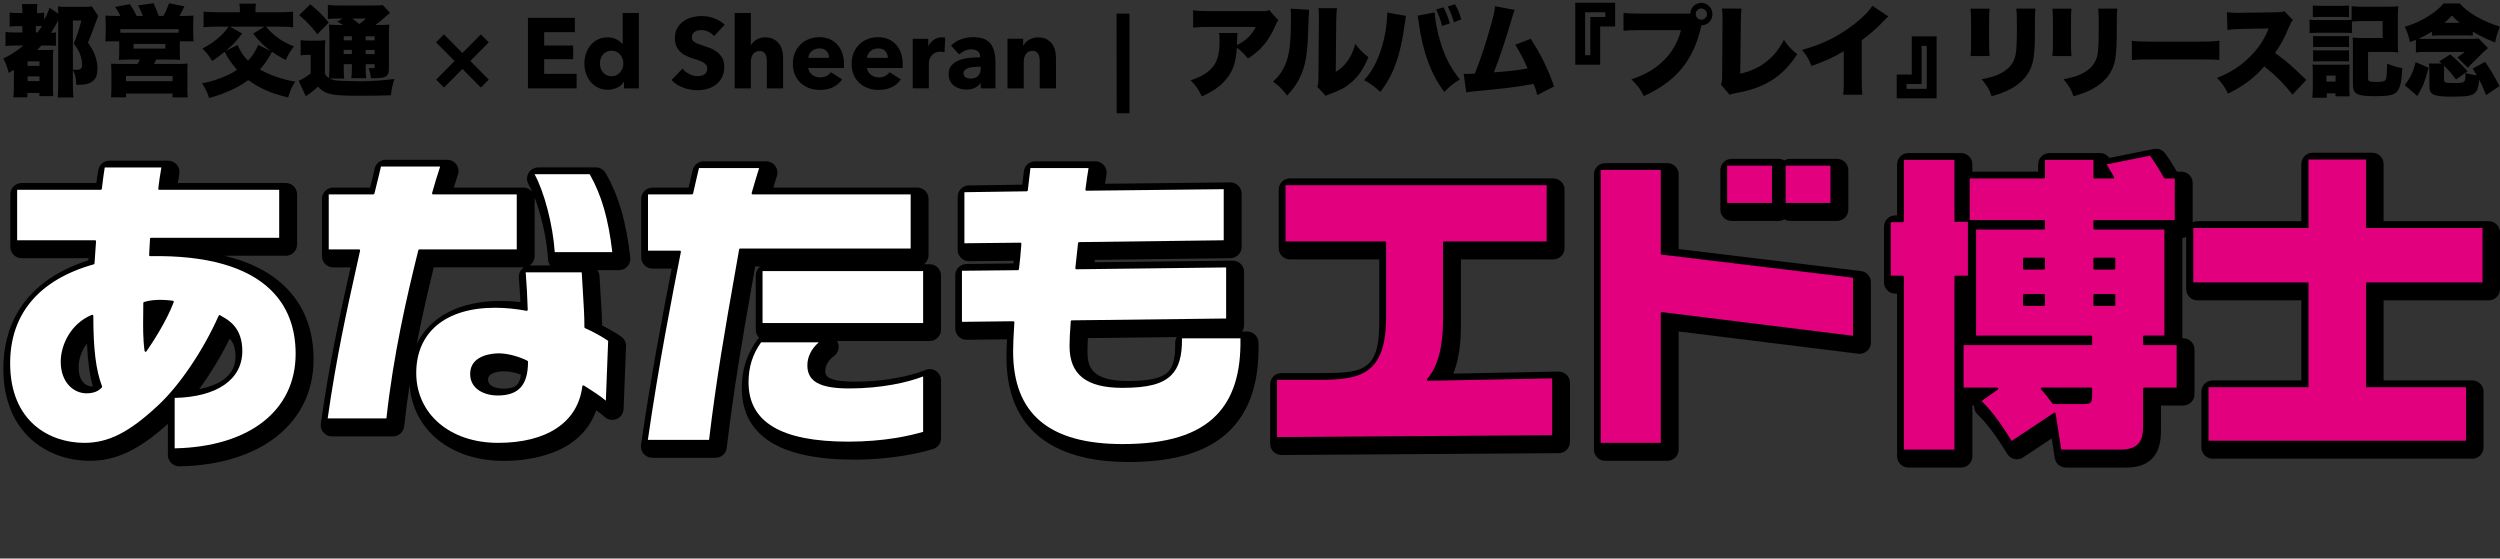
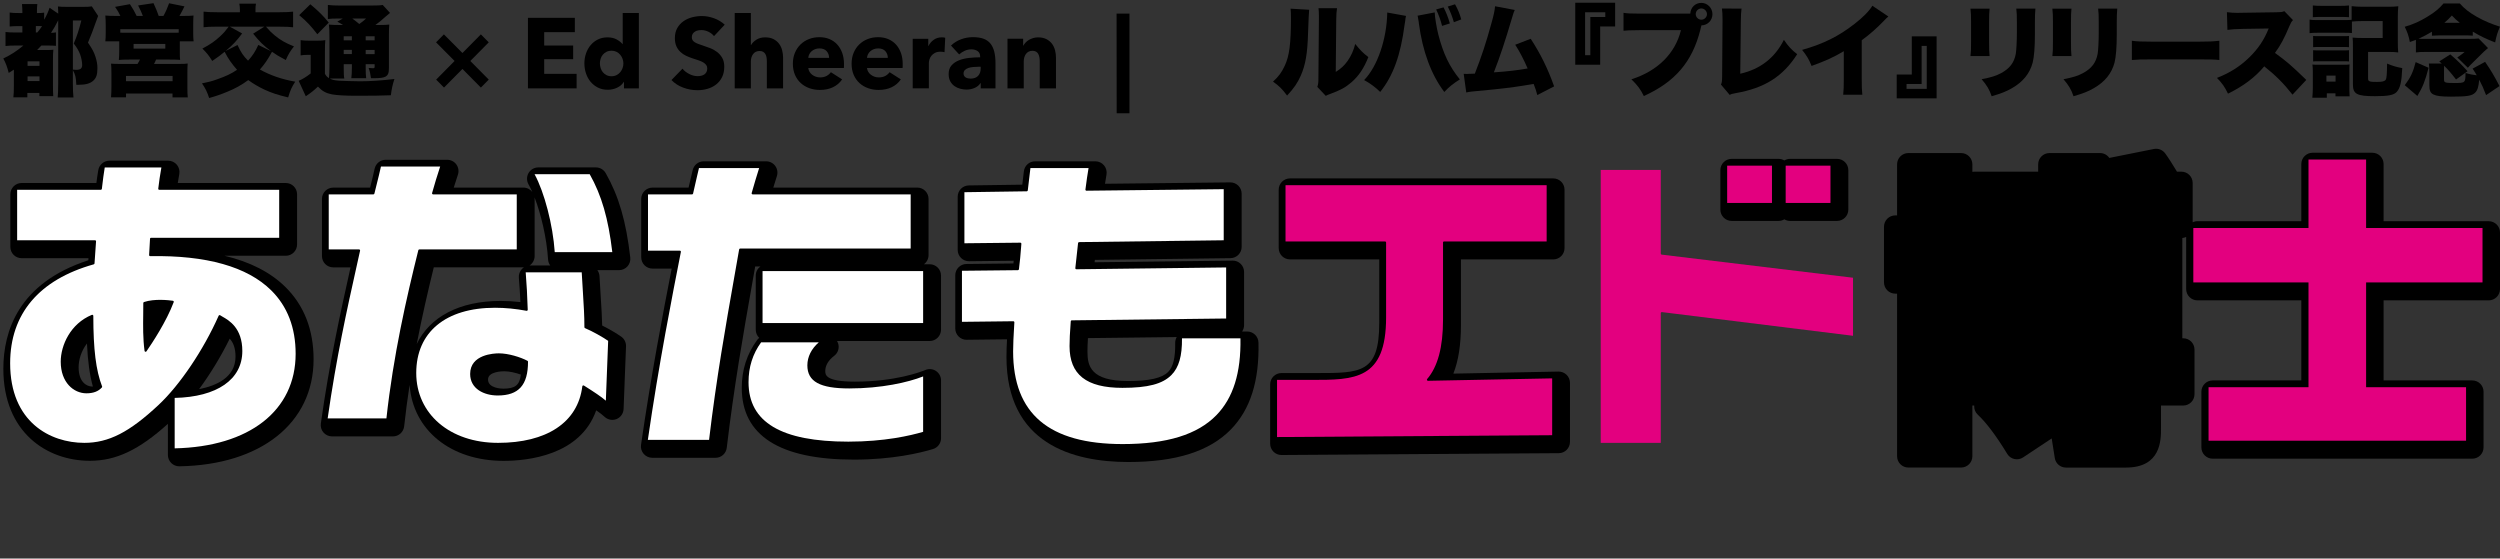
<svg xmlns="http://www.w3.org/2000/svg" width="282" height="63" viewBox="0 0 282 63" fill="none">
  <rect x="0" y="0" width="282" height="63" fill="#333333" stroke="none" />
  <g clip-path="url(#clip0_265_1804)">
    <path d="M1.855 5.135C1.276 5.135 0.979 5.147 0.622 5.192V3.608C0.923 3.653 1.268 3.665 1.855 3.665H2.523V2.945H2.167C1.699 2.945 1.432 2.956 1.09 2.99V1.415C1.402 1.46 1.624 1.472 2.167 1.472H2.523V1.293C2.523 1.047 2.512 0.774 2.479 0.46H4.212C4.179 0.718 4.168 0.922 4.168 1.293V1.472H4.257C4.602 1.472 4.78 1.46 4.98 1.426V2.225C5.236 1.797 5.437 1.338 5.593 0.876L6.569 1.54C6.569 1.248 6.558 1.012 6.536 0.729C6.792 0.763 7.081 0.774 7.557 0.774H9.391C9.881 0.774 10.092 0.763 10.357 0.718L11.069 1.797C11.017 1.909 10.899 2.231 10.713 2.764C10.513 3.359 10.323 3.843 9.923 4.809C10.401 5.507 10.602 5.878 10.777 6.427C10.922 6.889 10.989 7.272 10.989 7.674C10.989 8.417 10.866 8.788 10.521 9.102C10.176 9.417 9.667 9.564 8.876 9.564H8.609C8.565 8.677 8.498 8.428 8.22 7.912V9.462C8.22 10.069 8.242 10.564 8.286 10.992H6.508C6.542 10.644 6.564 10.137 6.564 9.428V2.29C6.286 2.851 6.074 3.223 5.754 3.707C6.021 3.696 6.144 3.685 6.311 3.651V5.169C6.055 5.147 5.743 5.135 5.223 5.135H4.666C4.454 5.359 4.332 5.484 4.187 5.643H5.22C5.576 5.643 5.799 5.631 6.018 5.609C5.985 5.934 5.974 6.192 5.974 6.833V9.632C5.974 10.159 5.985 10.477 6.007 10.845H4.441V10.485H3.085V10.981H1.507C1.552 10.632 1.563 10.307 1.563 9.7V7.856C1.43 7.946 1.307 8.023 0.984 8.227C0.817 7.564 0.65 7.102 0.372 6.597C1.237 6.181 1.839 5.798 2.64 5.135H1.85H1.855ZM3.11 7.428H4.454V6.92H3.11V7.428ZM3.11 9.148H4.454V8.621H3.11V9.148ZM4.21 3.662C4.421 3.415 4.566 3.211 4.744 2.953C4.677 2.942 4.588 2.942 4.499 2.942H4.043V3.662H4.21ZM8.222 7.856C8.4 7.867 8.523 7.878 8.612 7.878C9.068 7.878 9.269 7.708 9.269 7.34C9.269 6.991 9.18 6.541 9.046 6.158C8.879 5.719 8.712 5.427 8.323 4.911C8.69 4.047 8.935 3.282 9.177 2.305H8.222V7.858V7.856Z" fill="black" />
    <path d="M13.579 1.797C13.424 1.448 13.257 1.168 12.978 0.774L14.656 0.471C14.968 0.944 15.202 1.346 15.413 1.797H16.114C15.992 1.46 15.803 1.032 15.58 0.615L17.314 0.357C17.537 0.831 17.781 1.426 17.904 1.797H18.438C18.705 1.312 18.895 0.876 19.073 0.369L20.806 0.717C20.673 1.009 20.439 1.46 20.239 1.797H20.684C21.218 1.797 21.527 1.786 21.828 1.752C21.805 2.009 21.794 2.347 21.794 2.82V3.684C21.794 4.123 21.805 4.358 21.839 4.662H20.283V5.651C20.283 6.359 20.283 6.495 20.317 6.753C19.949 6.73 19.704 6.719 19.162 6.719H17.606C17.517 6.931 17.473 7.033 17.372 7.212H20.15C20.695 7.212 20.926 7.2 21.171 7.166C21.149 7.424 21.137 7.705 21.137 8.269V9.864C21.137 10.425 21.149 10.697 21.182 10.989H19.459V10.55H14.214V10.978H12.525C12.558 10.561 12.569 10.19 12.569 9.841V8.269C12.569 7.73 12.558 7.492 12.525 7.178C12.77 7.2 13.059 7.212 13.546 7.212H15.513C15.647 6.999 15.68 6.931 15.792 6.719H14.559C13.98 6.719 13.771 6.73 13.404 6.764C13.437 6.45 13.449 6.203 13.449 5.651V4.662H11.882C11.915 4.358 11.926 4.067 11.926 3.707V2.854C11.926 2.437 11.915 2.168 11.882 1.752C12.26 1.786 12.572 1.797 13.026 1.797H13.582H13.579ZM20.158 3.29H13.568V3.684C13.746 3.695 13.858 3.695 14.002 3.695H19.746C19.891 3.695 19.991 3.695 20.158 3.684V3.29ZM14.211 9.158H19.468V8.563H14.211V9.158ZM15.068 5.483H18.647V4.956H15.068V5.483Z" fill="black" />
    <path d="M30.004 3.01C30.449 3.517 30.627 3.695 30.98 3.987C31.671 4.548 32.18 4.84 33.159 5.234C32.748 5.752 32.514 6.132 32.238 6.773C31.448 6.356 31.161 6.178 30.683 5.84C30.215 6.696 29.862 7.223 29.316 7.841C30.482 8.493 31.804 8.954 33.304 9.212C32.903 9.819 32.748 10.178 32.503 10.989C31.326 10.708 30.635 10.482 29.792 10.091C29.113 9.765 28.582 9.45 28.003 9.034C27.26 9.583 26.503 10 25.671 10.337C24.925 10.652 24.215 10.887 23.592 11.057C23.369 10.371 23.18 9.977 22.782 9.405C23.573 9.246 23.87 9.17 24.471 8.954C25.47 8.606 26.072 8.325 26.739 7.875C26.127 7.178 25.729 6.605 25.34 5.84C24.894 6.212 24.627 6.413 23.94 6.875C23.584 6.291 23.294 5.931 22.829 5.48C23.717 5.007 24.252 4.647 24.864 4.064C25.231 3.726 25.398 3.537 25.796 3.007H24.485C23.784 3.007 23.308 3.029 22.963 3.075V1.312C23.286 1.358 23.806 1.38 24.485 1.38H27.062V1.1C27.062 0.876 27.04 0.627 26.995 0.414H28.874C28.829 0.615 28.818 0.842 28.818 1.1V1.38H31.551C32.219 1.38 32.739 1.358 33.062 1.312V3.078C32.761 3.032 32.185 3.01 31.529 3.01H30.006H30.004ZM26.792 5.078C27.193 5.934 27.449 6.314 27.98 6.843C28.459 6.336 28.824 5.775 29.135 5.067L30.58 5.775C29.736 5.146 29.269 4.696 28.556 3.797L29.812 3.01H25.924L27.313 3.775C26.678 4.619 26.302 5.033 25.445 5.752L26.789 5.078H26.792Z" fill="black" />
    <path d="M36.66 8.34C36.805 8.586 36.872 8.654 37.105 8.813C37.139 8.521 37.161 8.127 37.161 7.609V4.112C37.161 3.506 37.15 3.237 37.105 2.775C37.462 2.809 37.784 2.82 38.383 2.82H38.694C38.36 2.608 38.305 2.574 38.049 2.438L38.672 2.089H38.16C37.615 2.089 37.328 2.1 36.983 2.146V0.559C37.373 0.604 37.784 0.627 38.461 0.627H41.772C42.574 0.627 42.961 0.604 43.172 0.559L43.993 1.457C43.896 1.525 43.722 1.672 43.47 1.896C43.125 2.222 42.691 2.571 42.348 2.817H42.86C43.361 2.817 43.614 2.806 43.915 2.772C43.882 3.052 43.87 3.378 43.87 3.976V7.674C43.87 8.258 43.77 8.484 43.47 8.652C43.258 8.765 42.858 8.822 42.226 8.822H41.847C41.781 8.326 41.725 8.068 41.58 7.663C41.769 7.685 41.925 7.697 42.059 7.697C42.237 7.697 42.259 7.674 42.259 7.461V7.238H41.249V7.563C41.249 8.227 41.26 8.45 41.305 8.822H39.627C39.671 8.484 39.693 8.17 39.693 7.563V7.238H38.772V7.609C38.772 8.249 38.783 8.632 38.839 8.856H37.194C37.506 9.014 37.695 9.057 38.227 9.102C38.516 9.125 40.161 9.17 40.637 9.17C41.736 9.17 43.102 9.079 44.491 8.912C44.279 9.564 44.179 10.026 44.09 10.746C42.88 10.791 42.023 10.802 40.136 10.802C39.003 10.802 37.99 10.746 37.437 10.644C36.791 10.519 36.349 10.284 35.859 9.768C35.391 10.219 35.135 10.42 34.492 10.859L33.691 9.116C34.125 8.935 34.556 8.666 35.046 8.283V6.192H34.579C34.356 6.192 34.2 6.203 33.911 6.249V4.529C34.233 4.574 34.412 4.585 34.81 4.585H35.842C36.176 4.585 36.432 4.574 36.696 4.529C36.663 4.855 36.652 5.146 36.652 5.81V8.34H36.66ZM35.004 0.482C35.925 1.247 36.493 1.809 37.083 2.551L35.795 3.866C35.093 2.945 34.617 2.438 33.749 1.707L35.004 0.482ZM38.77 4.09V4.551H39.691V4.09H38.77ZM38.77 6.101H39.691V5.628H38.77V6.101ZM39.738 2.089C40.061 2.324 40.194 2.438 40.528 2.707C40.829 2.506 41.007 2.347 41.294 2.089H39.738ZM41.249 4.551H42.259V4.09H41.249V4.551ZM42.259 5.631H41.249V6.104H42.259V5.631Z" fill="black" />
    <path d="M50.084 9.878L49.197 8.98L51.276 6.878L49.186 4.775L50.073 3.877L52.163 5.979L54.242 3.877L55.13 4.775L53.051 6.878L55.13 8.98L54.242 9.878L52.163 7.776L50.084 9.878Z" fill="black" />
    <path d="M59.552 9.969V2.01H64.842V3.628H61.386V5.135H64.653V6.677H61.386V8.329H65.042V9.969H59.552Z" fill="black" />
    <path d="M70.385 9.969V9.238H70.363C70.185 9.525 69.932 9.743 69.603 9.896C69.272 10.049 68.924 10.125 68.554 10.125C68.139 10.125 67.769 10.043 67.444 9.879C67.118 9.714 66.843 9.493 66.615 9.221C66.389 8.949 66.217 8.632 66.097 8.272C65.977 7.912 65.919 7.538 65.919 7.147C65.919 6.756 65.98 6.385 66.103 6.028C66.225 5.671 66.397 5.359 66.626 5.09C66.854 4.821 67.127 4.606 67.447 4.45C67.769 4.291 68.131 4.214 68.529 4.214C68.927 4.214 69.281 4.294 69.561 4.45C69.843 4.608 70.062 4.778 70.218 4.968H70.241V1.469H72.063V9.969H70.385ZM70.319 7.159C70.319 6.98 70.288 6.802 70.224 6.631C70.16 6.461 70.071 6.306 69.957 6.17C69.843 6.034 69.704 5.926 69.539 5.844C69.375 5.762 69.191 5.719 68.983 5.719C68.774 5.719 68.579 5.762 68.415 5.844C68.251 5.926 68.115 6.034 68.003 6.164C67.892 6.294 67.808 6.447 67.753 6.62C67.697 6.793 67.669 6.969 67.669 7.147C67.669 7.326 67.697 7.504 67.753 7.683C67.808 7.858 67.892 8.014 68.003 8.15C68.115 8.286 68.251 8.394 68.415 8.476C68.579 8.558 68.766 8.601 68.983 8.601C69.2 8.601 69.375 8.558 69.539 8.476C69.704 8.394 69.843 8.286 69.957 8.15C70.071 8.014 70.16 7.861 70.224 7.688C70.288 7.516 70.319 7.34 70.319 7.161V7.159Z" fill="black" />
    <path d="M80.543 4.078C80.378 3.869 80.167 3.701 79.903 3.577C79.638 3.452 79.385 3.393 79.14 3.393C79.015 3.393 78.887 3.404 78.756 3.427C78.625 3.449 78.508 3.492 78.405 3.557C78.302 3.622 78.213 3.704 78.144 3.803C78.074 3.905 78.038 4.033 78.038 4.192C78.038 4.328 78.066 4.438 78.121 4.529C78.177 4.619 78.258 4.699 78.366 4.764C78.475 4.832 78.603 4.894 78.75 4.948C78.898 5.005 79.065 5.062 79.251 5.124C79.519 5.215 79.797 5.314 80.083 5.421C80.373 5.529 80.634 5.674 80.874 5.855C81.11 6.033 81.308 6.257 81.464 6.524C81.62 6.79 81.698 7.122 81.698 7.518C81.698 7.974 81.614 8.371 81.447 8.705C81.28 9.04 81.057 9.315 80.774 9.533C80.493 9.751 80.17 9.913 79.808 10.017C79.446 10.122 79.07 10.176 78.686 10.176C78.124 10.176 77.579 10.077 77.053 9.879C76.527 9.68 76.09 9.397 75.742 9.028L76.986 7.748C77.178 7.989 77.431 8.187 77.749 8.348C78.063 8.51 78.377 8.589 78.686 8.589C78.828 8.589 78.965 8.575 79.098 8.544C79.232 8.513 79.349 8.465 79.449 8.397C79.549 8.329 79.627 8.238 79.688 8.127C79.747 8.014 79.777 7.881 79.777 7.722C79.777 7.564 79.741 7.445 79.666 7.34C79.591 7.235 79.485 7.139 79.349 7.054C79.212 6.968 79.04 6.889 78.837 6.818C78.634 6.747 78.403 6.671 78.141 6.589C77.888 6.507 77.643 6.41 77.401 6.297C77.159 6.184 76.944 6.039 76.755 5.863C76.566 5.688 76.416 5.475 76.299 5.223C76.185 4.971 76.126 4.668 76.126 4.308C76.126 3.866 76.215 3.486 76.393 3.172C76.572 2.857 76.805 2.599 77.095 2.395C77.384 2.194 77.71 2.044 78.071 1.95C78.433 1.857 78.8 1.809 79.171 1.809C79.616 1.809 80.07 1.891 80.531 2.055C80.993 2.219 81.4 2.463 81.748 2.786L80.537 4.078H80.543Z" fill="black" />
    <path d="M86.501 9.969V6.935C86.501 6.776 86.49 6.626 86.467 6.484C86.445 6.342 86.403 6.215 86.339 6.107C86.275 6 86.192 5.912 86.089 5.849C85.986 5.787 85.852 5.753 85.688 5.753C85.371 5.753 85.126 5.866 84.953 6.096C84.784 6.325 84.697 6.609 84.697 6.946V9.969H82.875V1.469H84.697V5.079H84.72C84.845 4.855 85.045 4.654 85.321 4.478C85.593 4.302 85.925 4.214 86.309 4.214C86.693 4.214 87.004 4.282 87.258 4.416C87.514 4.552 87.719 4.725 87.881 4.937C88.04 5.15 88.154 5.396 88.226 5.674C88.296 5.951 88.332 6.229 88.332 6.507V9.969H86.498H86.501Z" fill="black" />
    <path d="M95.2 7.238V7.461C95.2 7.535 95.197 7.609 95.189 7.674H91.176C91.19 7.833 91.237 7.974 91.315 8.102C91.393 8.229 91.493 8.34 91.615 8.433C91.738 8.527 91.874 8.601 92.027 8.652C92.178 8.705 92.336 8.731 92.5 8.731C92.79 8.731 93.035 8.677 93.235 8.567C93.435 8.459 93.597 8.317 93.725 8.144L94.991 8.955C94.732 9.337 94.39 9.632 93.964 9.836C93.538 10.043 93.043 10.145 92.481 10.145C92.066 10.145 91.674 10.08 91.304 9.949C90.934 9.819 90.608 9.626 90.333 9.377C90.054 9.125 89.837 8.816 89.676 8.45C89.517 8.082 89.436 7.663 89.436 7.192C89.436 6.722 89.514 6.319 89.67 5.951C89.826 5.58 90.038 5.265 90.305 5.008C90.572 4.75 90.886 4.549 91.248 4.407C91.61 4.265 92.005 4.194 92.425 4.194C92.846 4.194 93.207 4.262 93.547 4.401C93.886 4.54 94.181 4.741 94.423 5.002C94.668 5.265 94.858 5.583 94.997 5.957C95.133 6.331 95.203 6.759 95.203 7.238H95.2ZM93.522 6.529C93.522 6.237 93.43 5.985 93.249 5.775C93.068 5.566 92.795 5.461 92.434 5.461C92.255 5.461 92.091 5.489 91.944 5.546C91.796 5.603 91.666 5.679 91.554 5.775C91.443 5.872 91.354 5.988 91.287 6.118C91.22 6.249 91.184 6.388 91.176 6.529H93.522Z" fill="black" />
    <path d="M101.823 7.238V7.461C101.823 7.535 101.82 7.609 101.812 7.674H97.799C97.813 7.833 97.86 7.974 97.938 8.102C98.016 8.229 98.116 8.34 98.239 8.433C98.361 8.527 98.497 8.601 98.65 8.652C98.801 8.705 98.959 8.731 99.124 8.731C99.413 8.731 99.658 8.677 99.858 8.567C100.059 8.459 100.22 8.317 100.348 8.144L101.614 8.955C101.355 9.337 101.013 9.632 100.587 9.836C100.162 10.043 99.666 10.145 99.104 10.145C98.689 10.145 98.297 10.08 97.927 9.949C97.557 9.819 97.231 9.626 96.956 9.377C96.677 9.125 96.46 8.816 96.299 8.45C96.14 8.082 96.06 7.663 96.06 7.192C96.06 6.722 96.138 6.319 96.293 5.951C96.449 5.58 96.661 5.265 96.928 5.008C97.195 4.75 97.51 4.549 97.871 4.407C98.233 4.265 98.628 4.194 99.048 4.194C99.469 4.194 99.83 4.262 100.17 4.401C100.509 4.54 100.804 4.741 101.046 5.002C101.291 5.265 101.481 5.583 101.62 5.957C101.756 6.331 101.826 6.759 101.826 7.238H101.823ZM100.145 6.529C100.145 6.237 100.053 5.985 99.872 5.775C99.691 5.566 99.418 5.461 99.057 5.461C98.879 5.461 98.715 5.489 98.567 5.546C98.419 5.603 98.289 5.679 98.177 5.775C98.066 5.872 97.977 5.988 97.91 6.118C97.843 6.249 97.807 6.388 97.799 6.529H100.145Z" fill="black" />
    <path d="M106.545 5.889C106.465 5.867 106.384 5.853 106.306 5.844C106.228 5.836 106.153 5.833 106.078 5.833C105.833 5.833 105.627 5.878 105.46 5.966C105.293 6.057 105.159 6.164 105.059 6.292C104.959 6.419 104.887 6.558 104.842 6.705C104.798 6.856 104.775 6.986 104.775 7.096V9.967H102.953V4.376H104.709V5.187H104.731C104.873 4.9 105.07 4.665 105.332 4.484C105.591 4.303 105.891 4.212 106.231 4.212C106.306 4.212 106.378 4.215 106.448 4.223C106.518 4.232 106.576 4.243 106.62 4.257L106.543 5.887L106.545 5.889Z" fill="black" />
    <path d="M107.28 5.135C107.606 4.82 107.987 4.585 108.418 4.427C108.852 4.268 109.295 4.191 109.746 4.191C110.196 4.191 110.605 4.248 110.928 4.364C111.251 4.48 111.513 4.662 111.713 4.905C111.913 5.149 112.058 5.455 112.153 5.826C112.245 6.198 112.292 6.637 112.292 7.147V9.969H110.625V9.374H110.592C110.45 9.606 110.238 9.788 109.952 9.912C109.665 10.04 109.356 10.105 109.022 10.105C108.799 10.105 108.571 10.074 108.332 10.014C108.093 9.955 107.878 9.856 107.681 9.723C107.483 9.586 107.325 9.408 107.197 9.184C107.071 8.96 107.007 8.683 107.007 8.351C107.007 7.946 107.116 7.62 107.336 7.373C107.553 7.127 107.837 6.934 108.179 6.801C108.524 6.665 108.908 6.577 109.328 6.532C109.751 6.487 110.16 6.464 110.561 6.464V6.373C110.561 6.096 110.464 5.892 110.272 5.761C110.08 5.631 109.843 5.566 109.559 5.566C109.3 5.566 109.05 5.622 108.811 5.733C108.568 5.846 108.365 5.979 108.193 6.138L107.272 5.138L107.28 5.135ZM110.625 7.529H110.391C110.191 7.529 109.99 7.538 109.785 7.558C109.581 7.578 109.401 7.612 109.239 7.665C109.08 7.719 108.947 7.796 108.844 7.895C108.741 7.997 108.688 8.13 108.688 8.294C108.688 8.399 108.713 8.49 108.76 8.564C108.808 8.637 108.869 8.7 108.944 8.742C109.019 8.787 109.103 8.819 109.2 8.838C109.298 8.858 109.389 8.867 109.478 8.867C109.849 8.867 110.132 8.765 110.327 8.558C110.522 8.351 110.622 8.073 110.622 7.719V7.529H110.625Z" fill="black" />
    <path d="M117.282 9.969V6.911C117.282 6.753 117.268 6.605 117.243 6.461C117.218 6.319 117.173 6.192 117.115 6.084C117.056 5.976 116.973 5.888 116.864 5.826C116.756 5.764 116.622 5.73 116.458 5.73C116.294 5.73 116.152 5.761 116.029 5.826C115.907 5.891 115.804 5.979 115.723 6.09C115.642 6.203 115.581 6.331 115.539 6.478C115.498 6.625 115.478 6.775 115.478 6.934V9.969H113.644V4.37H115.411V5.146H115.434C115.501 5.027 115.587 4.908 115.695 4.792C115.804 4.676 115.929 4.577 116.074 4.494C116.218 4.412 116.377 4.344 116.547 4.293C116.717 4.239 116.897 4.214 117.092 4.214C117.462 4.214 117.777 4.282 118.036 4.415C118.294 4.551 118.503 4.724 118.665 4.936C118.823 5.149 118.937 5.395 119.01 5.673C119.079 5.951 119.115 6.229 119.115 6.506V9.969H117.282Z" fill="black" />
    <path d="M125.961 12.78L125.95 1.536H127.405V12.78H125.961Z" fill="black" />
-     <path d="M144.205 2.301C144.038 2.48 144.005 2.536 143.86 2.885C143.148 4.571 142.193 5.707 140.76 6.605C140.371 6.098 140.003 5.741 139.516 5.381C139.45 6.552 139.26 7.37 138.871 8.113C138.481 8.833 137.905 9.473 137.137 10.011C136.681 10.326 136.305 10.53 135.57 10.876C135.125 9.989 134.947 9.717 134.304 9.054C135.526 8.66 136.327 8.167 136.848 7.489C137.382 6.792 137.571 5.993 137.571 4.5C137.571 4.14 137.56 3.973 137.504 3.724H139.594C139.561 3.948 139.55 4.05 139.539 4.69C139.539 4.701 139.527 4.97 139.527 5.084C139.572 5.054 139.657 5.008 139.783 4.948C140.593 4.531 141.25 3.857 141.651 3.038H136.352C135.509 3.038 135.119 3.061 134.585 3.117V1.156C135.097 1.236 135.473 1.258 136.386 1.258H142.207C142.831 1.258 142.909 1.247 143.162 1.134L144.205 2.304V2.301Z" fill="black" />
    <path d="M147.673 1.1C147.643 1.355 147.602 2.224 147.55 3.707C147.484 6.056 147.261 7.306 146.729 8.53C146.362 9.363 145.939 9.969 145.185 10.78C144.617 10.026 144.308 9.711 143.596 9.207C144.23 8.635 144.573 8.162 144.918 7.419C145.441 6.317 145.619 4.923 145.619 2.013C145.619 1.517 145.608 1.27 145.575 0.978L147.676 1.103L147.673 1.1ZM150.817 0.919C150.751 1.381 150.739 1.559 150.728 2.222L150.673 8.113C151.274 7.731 151.627 7.405 152.006 6.878C152.406 6.306 152.674 5.719 152.871 4.957C153.428 5.654 153.714 5.946 154.349 6.442C153.848 7.7 153.272 8.567 152.426 9.298C151.758 9.87 151.215 10.162 150.094 10.579C149.782 10.692 149.693 10.726 149.548 10.814L148.594 9.802C148.694 9.51 148.716 9.318 148.716 8.859L148.772 2.203V1.797C148.772 1.437 148.761 1.191 148.727 0.922H150.817V0.919Z" fill="black" />
    <path d="M158.595 1.797C158.573 1.877 158.562 1.956 158.562 1.976C158.551 2.01 158.529 2.123 158.517 2.29L158.484 2.514L158.44 2.772C157.994 6.212 157.151 8.55 155.685 10.371C155.195 9.876 154.485 9.349 153.873 9.034C155.384 7.481 156.428 4.413 156.483 1.412L158.595 1.794V1.797ZM161.84 1.403V1.449C161.84 1.865 162.052 3.157 162.241 3.888C162.797 6.059 163.496 7.518 164.673 8.958C163.938 9.408 163.44 9.813 162.917 10.374C161.439 8.419 160.474 5.81 160.051 2.661C160.04 2.548 160.029 2.472 160.029 2.449L159.951 2.021L159.94 1.908L159.895 1.772L161.84 1.4V1.403ZM162.831 0.831C163.109 1.358 163.343 1.933 163.543 2.642L162.667 2.922C162.511 2.293 162.277 1.641 161.999 1.066L162.831 0.831ZM163.997 2.506C163.83 1.911 163.596 1.301 163.307 0.74L164.128 0.482C164.45 1.055 164.673 1.596 164.829 2.191L163.997 2.506Z" fill="black" />
    <path d="M170.865 1.123C170.754 1.358 170.731 1.426 170.575 1.956C169.71 4.869 169.231 6.294 168.508 8.161C169.952 8.07 171.263 7.915 172.318 7.722C171.906 6.767 171.396 5.778 170.918 5.047L172.663 4.373C173.795 6.115 174.574 7.699 175.306 9.745L173.406 10.723C173.272 10.204 173.239 10.105 172.994 9.465C171.405 9.745 170.272 9.904 168.55 10.082L166.006 10.329C165.739 10.363 165.661 10.374 165.394 10.431L165.104 8.328C165.316 8.34 165.405 8.34 165.461 8.34C165.527 8.34 165.616 8.34 165.739 8.328L166.084 8.317C166.229 8.317 166.251 8.317 166.362 8.306C167.086 6.472 167.651 4.752 168.207 2.718C168.508 1.65 168.597 1.222 168.641 0.706L170.865 1.123Z" fill="black" />
    <path d="M177.688 7.306V0.312H182.188V2.987H180.499V7.303H177.688V7.306ZM179.389 1.919H181.078V1.381H178.799V6.226H179.389V1.919Z" fill="black" />
    <path d="M191.911 2.908L191.9 2.954C191.889 2.999 191.878 3.033 191.867 3.067L191.8 3.359C190.89 6.969 188.956 9.239 185.422 10.834C185.055 10.08 184.743 9.652 184.022 8.944C186.977 8.012 188.978 6.02 189.61 3.401H184.966C183.788 3.413 183.521 3.424 183.132 3.469V1.446C183.555 1.514 183.866 1.537 184.999 1.537H190.665C190.698 0.84 191.232 0.324 191.909 0.324C192.585 0.324 193.164 0.885 193.164 1.594C193.164 2.302 192.618 2.852 191.92 2.863L191.909 2.908H191.911ZM191.277 1.594C191.277 1.931 191.566 2.223 191.911 2.223C192.257 2.223 192.546 1.931 192.546 1.594C192.546 1.256 192.257 0.953 191.911 0.953C191.566 0.953 191.277 1.245 191.277 1.594Z" fill="black" />
    <path d="M196.445 0.975C196.389 1.403 196.378 1.695 196.367 2.358L196.3 8.317C198.546 7.81 200.21 6.529 201.223 4.494C201.735 5.237 202.077 5.619 202.723 6.112C201.112 8.631 199.058 9.935 195.78 10.507C195.368 10.586 195.301 10.598 195.112 10.708L194.124 9.538C194.235 9.303 194.246 9.178 194.257 8.617L194.302 2.366V2.185C194.302 1.658 194.28 1.298 194.235 0.961L196.447 0.972L196.445 0.975Z" fill="black" />
    <path d="M213.003 1.865C212.758 2.077 212.747 2.089 212.568 2.281C211.692 3.191 210.902 3.888 210.003 4.54V8.867C210.003 9.788 210.014 10.079 210.069 10.689H207.913C207.968 10.094 207.98 9.844 207.98 8.878V5.775C206.825 6.461 205.934 6.866 204.345 7.439C204.045 6.685 203.822 6.314 203.279 5.628C205.689 4.942 207.39 4.098 209.179 2.704C210.133 1.973 210.879 1.208 211.202 0.646L213.003 1.859V1.865Z" fill="black" />
    <path d="M218.449 4.101V11.094H213.949V8.408H215.649V4.101H218.449ZM216.759 9.473H215.059V10.023H217.338V5.177H216.759V9.473Z" fill="black" />
    <path d="M224.426 0.975C224.382 1.494 224.37 1.695 224.37 2.483V4.721C224.37 5.521 224.382 5.88 224.426 6.328H222.269C222.325 5.923 222.336 5.529 222.336 4.687V2.46C222.336 1.775 222.325 1.471 222.269 0.975H224.426ZM229.594 0.975C229.549 1.605 229.538 1.775 229.538 2.494V3.809C229.538 5.348 229.449 6.427 229.282 7.079C228.948 8.303 228.194 9.227 226.97 9.935C226.335 10.306 225.748 10.542 224.66 10.856C224.404 10.102 224.125 9.632 223.527 8.935C224.593 8.734 225.161 8.552 225.726 8.249C226.702 7.722 227.203 7.056 227.381 6.067C227.448 5.651 227.504 4.662 227.504 3.684V2.514C227.504 1.692 227.493 1.457 227.437 0.973H229.594V0.975Z" fill="black" />
    <path d="M233.662 0.975C233.618 1.494 233.607 1.695 233.607 2.483V4.721C233.607 5.521 233.618 5.88 233.662 6.328H231.506C231.561 5.923 231.572 5.529 231.572 4.687V2.46C231.572 1.775 231.561 1.471 231.506 0.975H233.662ZM238.827 0.975C238.783 1.605 238.772 1.775 238.772 2.494V3.809C238.772 5.348 238.682 6.427 238.516 7.079C238.182 8.303 237.427 9.227 236.203 9.935C235.568 10.306 234.981 10.542 233.893 10.856C233.637 10.102 233.359 9.632 232.761 8.935C233.826 8.734 234.394 8.552 234.959 8.249C235.936 7.722 236.437 7.056 236.615 6.067C236.682 5.651 236.737 4.662 236.737 3.684V2.514C236.737 1.692 236.726 1.457 236.67 0.973H238.827V0.975Z" fill="black" />
    <path d="M240.475 4.597C240.998 4.676 241.596 4.699 242.754 4.699H248.063C249.174 4.699 249.597 4.676 250.343 4.597V6.767C249.808 6.711 249.321 6.699 248.052 6.699H242.765C241.521 6.699 241.154 6.711 240.475 6.767V4.597Z" fill="black" />
    <path d="M258.596 10.678C257.631 9.442 256.651 8.462 255.407 7.484C254.364 8.731 253.042 9.723 251.319 10.564C250.93 9.776 250.696 9.439 250.075 8.788C251.52 8.227 252.663 7.495 253.676 6.518C254.709 5.518 255.388 4.517 255.908 3.214L253.02 3.259C252.065 3.282 251.709 3.305 251.253 3.373L251.197 1.372C251.631 1.429 251.932 1.451 252.363 1.451C252.452 1.451 252.663 1.451 252.986 1.44L256.785 1.383C257.308 1.372 257.375 1.372 257.673 1.259L258.649 2.27C258.482 2.438 258.416 2.551 258.249 2.933C257.659 4.339 257.238 5.127 256.615 5.968C257.959 6.946 258.416 7.34 260.149 9.014L258.594 10.678H258.596Z" fill="black" />
    <path d="M265.297 3.729C265.086 3.707 264.941 3.695 264.421 3.695H261.421C261.02 3.695 260.809 3.707 260.522 3.741V2.211C260.789 2.256 261.001 2.267 261.421 2.267H264.399C264.855 2.267 265.033 2.256 265.264 2.233V0.695C265.654 0.74 266.021 0.763 266.553 0.763H269.308C269.864 0.763 270.151 0.751 270.529 0.706C270.485 1.156 270.474 1.426 270.474 1.876V4.744C270.474 5.24 270.485 5.509 270.518 5.914C270.162 5.869 269.895 5.857 269.374 5.857H267.12V8.847C267.12 9.059 267.154 9.116 267.332 9.184C267.454 9.229 267.677 9.241 268.13 9.241C268.731 9.241 268.996 9.173 269.118 8.983C269.207 8.835 269.252 8.388 269.263 7.172C269.909 7.441 270.362 7.577 270.974 7.679C270.908 9.241 270.741 9.938 270.351 10.366C270.028 10.725 269.408 10.85 267.897 10.85C265.851 10.85 265.409 10.615 265.409 9.513V5.364C265.409 4.758 265.409 4.645 265.375 4.239C265.732 4.273 266.01 4.285 266.508 4.285H268.765V2.375H266.553C266.018 2.375 265.643 2.398 265.297 2.432V3.735V3.729ZM260.831 11.026C260.864 10.643 260.887 10.272 260.887 9.923V8.113C260.887 7.764 260.876 7.586 260.842 7.28C261.065 7.302 261.187 7.302 261.663 7.302H264.351C264.741 7.302 264.852 7.302 265.03 7.268C265.008 7.481 265.008 7.617 265.008 8.022V10.181C265.008 10.283 265.008 10.317 265.019 10.473C265.027 10.571 265.03 10.665 265.03 10.754C265.03 10.784 265.034 10.822 265.041 10.867H263.441V10.53H262.465V11.026H260.831ZM260.887 0.615C261.21 0.649 261.388 0.661 261.897 0.661H263.953C264.465 0.661 264.644 0.649 264.964 0.615V1.941C264.685 1.919 264.418 1.907 263.953 1.907H261.897C261.418 1.907 261.207 1.919 260.887 1.941V0.615ZM260.92 4.055C261.154 4.078 261.232 4.078 261.588 4.078H264.332C264.677 4.078 264.799 4.078 264.966 4.055V5.325C264.755 5.302 264.644 5.302 264.332 5.302H261.588C261.232 5.302 261.165 5.302 260.92 5.325V4.055ZM260.92 5.662C261.154 5.684 261.232 5.684 261.588 5.684H264.321C264.677 5.684 264.799 5.684 264.966 5.662V6.931C264.721 6.909 264.666 6.909 264.298 6.909H261.566C261.254 6.909 261.132 6.909 260.92 6.931V5.662ZM262.42 9.204H263.452V8.529H262.42V9.204Z" fill="black" />
    <path d="M272.511 4.495C272.266 4.585 272.154 4.631 271.832 4.741C271.698 4.033 271.553 3.627 271.253 3.021C272.207 2.741 272.92 2.426 273.774 1.907C274.651 1.38 275.174 0.941 275.63 0.389H277.464C277.976 0.972 278.53 1.412 279.387 1.896C280.177 2.347 281.087 2.729 281.997 3.01C281.719 3.65 281.597 4.044 281.452 4.786C280.508 4.426 279.785 4.078 278.931 3.574V4.024C278.652 4.001 278.341 3.99 278.054 3.99H275.221C274.943 3.99 274.642 4.001 274.322 4.024V3.574C273.821 3.877 273.423 4.092 272.811 4.373C272.978 4.384 273.078 4.384 273.245 4.384H278.524C279.047 4.384 279.312 4.373 279.59 4.339L280.645 5.418C280.456 5.577 280.277 5.733 280.188 5.823L279.022 6.971C278.644 7.342 278.599 7.388 278.377 7.645L277.177 6.475C277.222 6.452 277.255 6.43 277.278 6.418C277.352 6.373 277.511 6.257 277.756 6.07L278.012 5.857H273.791C273.123 5.857 272.836 5.869 272.513 5.914V4.497L272.511 4.495ZM273.944 7.643C273.543 9.173 273.298 9.79 272.678 10.825L271.256 9.612C271.901 8.759 272.199 8.138 272.488 7.005L273.944 7.645V7.643ZM275.689 9.003C275.689 9.317 275.822 9.363 276.843 9.363C278.087 9.363 278.099 9.351 278.11 8.226C278.611 8.385 278.911 8.439 279.376 8.495C279.253 8.272 279.164 8.124 278.908 7.742L280.319 6.977C280.987 7.954 281.363 8.583 281.942 9.708L280.431 10.731C280.119 9.921 279.963 9.572 279.654 8.989C279.576 9.844 279.465 10.193 279.175 10.473C278.819 10.81 278.288 10.901 276.487 10.901C275.366 10.901 274.854 10.833 274.486 10.655C274.152 10.488 274.03 10.204 274.03 9.609V8.147C274.03 7.662 274.019 7.461 273.974 7.169H275.43C275.378 7.116 275.285 7.034 275.151 6.923L276.395 6.135C277.216 6.844 277.695 7.317 278.341 8.034L277.041 8.966C276.496 8.257 276.187 7.898 275.697 7.416C275.686 7.529 275.686 7.575 275.686 7.719V9L275.689 9.003ZM277.467 2.571C277.066 2.256 276.932 2.131 276.568 1.749C276.212 2.143 276.067 2.276 275.725 2.571H277.47H277.467Z" fill="black" />
  </g>
  <g clip-path="url(#clip1_265_1804)">
    <path d="M25.307 28.85H32.237C32.941 28.85 33.51 28.277 33.51 27.574V21.919C33.51 21.213 32.941 20.643 32.237 20.643H20.053C20.11 20.28 20.171 19.924 20.225 19.631C20.292 19.259 20.193 18.877 19.951 18.584C19.709 18.295 19.35 18.126 18.974 18.126H12.343C11.719 18.126 11.191 18.578 11.086 19.192C10.99 19.758 10.927 20.213 10.872 20.643H2.44C1.736 20.643 1.167 21.216 1.167 21.919V27.848C1.167 28.554 1.736 29.124 2.44 29.124H9.978L9.962 29.359C2.067 31.918 0.378 37.388 0.378 41.601C0.378 48.77 5.281 51.978 10.14 51.978C13.081 51.978 15.665 50.762 18.939 47.809V51.322C18.939 51.666 19.076 51.994 19.321 52.233C19.56 52.468 19.881 52.599 20.212 52.599C20.218 52.599 20.225 52.599 20.234 52.599C29.431 52.446 35.372 47.708 35.372 40.532C35.372 37.197 34.303 34.454 32.193 32.373C30.513 30.715 28.212 29.537 25.313 28.847L25.307 28.85ZM10.475 43.599C10.446 43.599 10.414 43.599 10.379 43.599C9.819 43.599 8.868 43.141 8.868 41.429C8.868 40.583 9.17 39.577 9.81 38.746C9.899 40.739 10.115 42.295 10.475 43.599ZM18.175 35.867C18.175 35.867 18.175 35.867 18.175 35.87V35.867ZM26.567 40.223C26.567 42.594 24.358 43.526 22.459 43.892C23.719 42.183 24.915 40.223 25.911 38.202C26.277 38.6 26.567 39.202 26.567 40.223Z" fill="black" />
    <path d="M68.32 19.526C68.094 19.129 67.671 18.884 67.216 18.884H60.721C60.266 18.884 59.846 19.129 59.617 19.523C59.391 19.918 59.391 20.408 59.62 20.802C59.76 21.044 59.903 21.334 60.05 21.662C59.817 21.356 59.452 21.159 59.038 21.159H51.184C51.343 20.634 51.509 20.118 51.649 19.717C51.782 19.326 51.722 18.896 51.483 18.559C51.245 18.222 50.86 18.024 50.446 18.024H43.502C42.901 18.024 42.379 18.448 42.255 19.04C42.147 19.565 41.943 20.382 41.762 21.108C41.759 21.127 41.752 21.143 41.749 21.162H37.59C36.887 21.162 36.317 21.735 36.317 22.438V28.885C36.317 29.592 36.887 30.161 37.59 30.161H39.541L39.486 30.409C38.405 35.272 37.176 40.78 36.19 47.771C36.139 48.137 36.247 48.51 36.489 48.786C36.731 49.063 37.081 49.226 37.45 49.226H44.323C44.973 49.226 45.52 48.736 45.59 48.086C45.762 46.495 45.969 44.939 46.204 43.418C46.567 48.497 50.821 51.985 56.801 51.985C59.49 51.985 65.459 51.386 67.251 46.285C67.639 46.553 67.97 46.801 68.199 47.017C68.562 47.358 69.09 47.456 69.552 47.269C70.013 47.078 70.322 46.635 70.341 46.136L70.615 39.068C70.63 38.635 70.43 38.225 70.077 37.977C69.584 37.627 68.74 37.127 67.926 36.72C67.903 35.698 67.84 34.712 67.77 33.608C67.722 32.879 67.671 32.08 67.626 31.164C67.614 30.906 67.525 30.667 67.382 30.473H69.829C70.191 30.473 70.538 30.317 70.78 30.047C71.022 29.776 71.136 29.413 71.095 29.051C70.627 24.965 69.797 22.117 68.323 19.53L68.32 19.526ZM56.906 41.881C57.453 41.881 58.16 42.044 58.755 42.254C58.615 43.466 58.08 43.841 56.769 43.841C56.594 43.841 55.05 43.813 55.05 42.807C55.05 41.922 56.594 41.878 56.906 41.878V41.881ZM60.307 28.882V22.435C60.307 22.378 60.304 22.32 60.298 22.266C61.008 24.105 61.666 26.782 61.822 29.27C61.838 29.525 61.927 29.757 62.067 29.948H59.792C59.773 29.948 59.754 29.948 59.731 29.948C60.078 29.719 60.307 29.328 60.307 28.879V28.882ZM48.931 30.158H59.038C59.057 30.158 59.079 30.158 59.098 30.158C59.009 30.215 58.93 30.285 58.856 30.362C58.615 30.626 58.497 30.979 58.526 31.332C58.599 32.204 58.659 33.124 58.704 34.075C57.946 33.989 57.199 33.945 56.46 33.945C51.827 33.945 48.473 35.74 47.006 38.814C47.604 35.717 48.276 32.815 48.931 30.155V30.158Z" fill="black" />
    <path d="M104.877 29.811H104.215C104.533 29.579 104.74 29.203 104.74 28.777V22.435C104.74 21.729 104.171 21.159 103.467 21.159H87.229C87.35 20.755 87.486 20.322 87.633 19.864C87.757 19.476 87.69 19.049 87.451 18.721C87.213 18.394 86.831 18.196 86.424 18.196H79.378C78.786 18.196 78.274 18.604 78.137 19.183C78.061 19.514 77.988 19.826 77.915 20.131C77.835 20.475 77.752 20.809 77.673 21.162H73.603C72.899 21.162 72.33 21.735 72.33 22.438V29.022C72.33 29.729 72.899 30.298 73.603 30.298H75.766C74.809 35.186 73.415 42.486 72.308 50.177C72.253 50.543 72.365 50.915 72.607 51.195C72.848 51.475 73.198 51.638 73.568 51.638H80.715C81.361 51.638 81.902 51.154 81.978 50.511C82.796 43.6 83.862 37.56 84.804 32.23C84.934 31.488 85.062 30.763 85.186 30.056H85.774C85.456 30.289 85.249 30.664 85.249 31.09V37.194C85.249 37.557 85.399 37.881 85.641 38.114C85.549 38.184 85.466 38.269 85.396 38.365C84.25 39.924 83.671 41.732 83.671 43.743C83.671 49.121 87.926 51.845 96.32 51.845C100.661 51.845 103.776 51.097 105.246 50.651C105.784 50.489 106.15 49.993 106.15 49.429V42.912C106.15 42.486 105.937 42.088 105.583 41.849C105.23 41.611 104.782 41.569 104.39 41.732C103.862 41.951 100.995 43.049 96.422 43.049C93.09 43.049 93.09 42.266 93.09 41.843C93.09 41.232 93.447 40.627 94.093 40.141C94.532 39.81 94.71 39.237 94.535 38.715C94.506 38.626 94.468 38.543 94.42 38.464H104.874C105.577 38.464 106.147 37.891 106.147 37.188V31.084C106.147 30.378 105.577 29.808 104.874 29.808L104.877 29.811Z" fill="black" />
    <path d="M140.676 37.394H140.11C140.25 37.188 140.333 36.939 140.333 36.672V30.674C140.333 30.333 140.196 30.005 139.954 29.767C139.712 29.528 139.388 29.391 139.044 29.398L123.47 29.585L123.499 29.315L138.802 29.121C139.499 29.111 140.059 28.541 140.059 27.845V21.849C140.059 21.509 139.922 21.181 139.68 20.942C139.439 20.704 139.108 20.567 138.77 20.573L124.645 20.729C124.705 20.331 124.766 19.975 124.813 19.692C124.877 19.32 124.775 18.941 124.533 18.651C124.291 18.362 123.935 18.196 123.56 18.196H116.756C116.11 18.196 115.569 18.68 115.493 19.323L115.315 20.831L109.281 20.917C108.584 20.927 108.027 21.496 108.027 22.193V28.192C108.027 28.532 108.164 28.86 108.406 29.098C108.648 29.337 108.96 29.468 109.316 29.468L114.344 29.413C114.334 29.515 114.325 29.617 114.315 29.719L109.014 29.776C108.317 29.783 107.754 30.352 107.754 31.052V37.051C107.754 37.391 107.891 37.719 108.132 37.958C108.374 38.196 108.705 38.339 109.042 38.327L113.593 38.273C113.558 38.909 113.529 39.612 113.529 40.255C113.529 50.056 121.004 52.115 127.28 52.115C132.651 52.115 136.438 50.909 138.85 48.433C141.039 46.184 142.058 42.979 141.956 38.642C141.94 37.948 141.373 37.394 140.683 37.394H140.676ZM132.562 38.693C132.587 40.338 132.339 41.372 131.773 41.948C131.082 42.651 129.641 42.979 127.235 42.979C123.019 42.979 122.665 41.27 122.665 39.67C122.665 39.23 122.681 38.775 122.719 38.139L132.737 38.021C132.619 38.222 132.559 38.454 132.562 38.69V38.693Z" fill="black" />
    <path d="M175.801 41.912L163.938 42.145C164.514 40.687 164.794 38.877 164.794 36.675V29.263H175.206C175.91 29.263 176.479 28.69 176.479 27.987V21.4C176.479 20.694 175.91 20.124 175.206 20.124H145.51C144.807 20.124 144.237 20.697 144.237 21.4V27.984C144.237 28.69 144.807 29.26 145.51 29.26H155.579V36.429C155.579 42.081 153.517 42.081 148.533 42.081H144.546C143.843 42.081 143.273 42.654 143.273 43.357V50.046C143.273 50.386 143.407 50.711 143.649 50.953C143.887 51.192 144.209 51.325 144.546 51.325H144.556L175.83 51.118C176.53 51.115 177.093 50.542 177.093 49.842V43.188C177.093 42.845 176.956 42.517 176.711 42.278C176.466 42.04 176.148 41.912 175.795 41.912H175.801Z" fill="black" />
    <path d="M195.33 24.92H200.622C200.861 24.92 201.084 24.853 201.275 24.738C201.466 24.853 201.688 24.92 201.927 24.92H207.219C207.922 24.92 208.492 24.347 208.492 23.644V19.195C208.492 18.489 207.922 17.919 207.219 17.919H201.927C201.688 17.919 201.466 17.986 201.275 18.1C201.084 17.986 200.861 17.919 200.622 17.919H195.33C194.627 17.919 194.057 18.492 194.057 19.195V23.644C194.057 24.35 194.627 24.92 195.33 24.92Z" fill="black" />
-     <path d="M209.917 30.578L189.351 28.092V19.675C189.351 18.969 188.781 18.399 188.078 18.399H181.068C180.365 18.399 179.795 18.972 179.795 19.675V50.702C179.795 51.408 180.365 51.978 181.068 51.978H188.078C188.781 51.978 189.351 51.405 189.351 50.702V37.391L209.609 39.901C209.972 39.946 210.334 39.834 210.608 39.59C210.882 39.348 211.038 38.998 211.038 38.632V31.841C211.038 31.195 210.557 30.651 209.917 30.574V30.578Z" fill="black" />
    <path d="M280.727 24.952H268.87V18.505C268.87 17.799 268.301 17.229 267.597 17.229H260.861C260.158 17.229 259.588 17.802 259.588 18.505V24.949H247.871C247.677 24.949 247.496 24.997 247.333 25.073V20.64C247.333 19.934 246.764 19.364 246.061 19.364H245.564C245.16 18.683 244.581 17.773 244.231 17.299C243.938 16.901 243.442 16.707 242.958 16.806L237.93 17.814C237.701 17.48 237.316 17.264 236.883 17.264H231.178C230.474 17.264 229.905 17.837 229.905 18.54V19.367H222.687C222.617 19.367 222.551 19.374 222.484 19.383V18.54C222.484 17.834 221.914 17.264 221.211 17.264H215.263C214.56 17.264 213.991 17.837 213.991 18.54V24.297H213.787C213.084 24.297 212.514 24.869 212.514 25.573V31.848C212.514 32.554 213.084 33.124 213.787 33.124H213.991V51.463C213.991 52.169 214.56 52.739 215.263 52.739H221.211C221.914 52.739 222.484 52.166 222.484 51.463V45.741H222.691C222.691 45.741 222.691 45.754 222.691 45.76C222.665 46.145 222.815 46.524 223.101 46.785C224.027 47.638 225.182 49.172 226.357 51.103L226.423 51.211C226.605 51.504 226.897 51.708 227.232 51.781C227.566 51.854 227.919 51.787 228.205 51.596L231.432 49.455L231.779 51.663C231.874 52.284 232.409 52.742 233.036 52.742H239.808C243.76 52.742 243.76 49.649 243.76 48.328V45.744H246.267C246.971 45.744 247.54 45.172 247.54 44.468V39.434C247.54 38.728 246.971 38.158 246.267 38.158H246.166V26.845C246.321 26.833 246.465 26.791 246.598 26.728V32.605C246.598 33.312 247.168 33.881 247.871 33.881H259.588V42.912H249.59C248.886 42.912 248.317 43.485 248.317 44.188V50.464C248.317 51.17 248.886 51.74 249.59 51.74H278.872C279.575 51.74 280.145 51.167 280.145 50.464V44.188C280.145 43.482 279.575 42.912 278.872 42.912H268.87V33.881H280.727C281.43 33.881 282 33.308 282 32.605V26.228C282 25.522 281.43 24.952 280.727 24.952Z" fill="black" />
    <path d="M16.938 28.891C16.906 28.891 16.874 28.878 16.852 28.853C16.829 28.827 16.817 28.796 16.82 28.764L16.922 26.937C16.925 26.873 16.976 26.823 17.04 26.823H31.493V21.41H17.969C17.934 21.41 17.902 21.394 17.88 21.372C17.857 21.349 17.845 21.314 17.851 21.279C17.918 20.614 18.077 19.612 18.204 18.893H11.814C11.684 19.682 11.617 20.255 11.544 20.859L11.49 21.305C11.483 21.365 11.432 21.41 11.372 21.41H1.934V27.099H10.716C10.748 27.099 10.78 27.112 10.802 27.138C10.825 27.163 10.837 27.195 10.834 27.227L10.662 29.709C10.659 29.76 10.624 29.801 10.576 29.817C4.406 31.548 1.145 35.408 1.145 40.974C1.145 47.602 5.654 49.954 9.514 49.954C12.254 49.954 14.602 48.754 17.886 45.677C20.292 43.427 22.952 39.478 24.664 35.615C24.68 35.583 24.709 35.558 24.74 35.548C24.775 35.538 24.81 35.548 24.842 35.567C24.906 35.612 24.992 35.663 25.1 35.723C25.826 36.134 27.334 36.993 27.334 39.596C27.334 42.81 24.483 44.78 19.703 44.885V50.574C28.123 50.396 33.348 46.317 33.348 39.908C33.348 36.961 32.419 34.552 30.586 32.745C27.884 30.081 23.289 28.783 16.941 28.894L16.938 28.891ZM11.49 43.707C11.089 44.15 10.519 44.366 9.752 44.366C8.311 44.366 6.85 43.141 6.85 40.799C6.85 38.95 7.948 36.506 10.36 35.516C10.395 35.5 10.44 35.507 10.472 35.529C10.503 35.551 10.526 35.589 10.526 35.628C10.526 39.411 10.822 41.788 11.515 43.583C11.531 43.624 11.522 43.672 11.493 43.707H11.49ZM19.592 34.087C18.767 36.28 17.167 38.695 16.521 39.631C16.498 39.663 16.46 39.682 16.422 39.682C16.413 39.682 16.403 39.682 16.393 39.678C16.346 39.666 16.311 39.628 16.304 39.577C16.12 38.189 16.136 36.783 16.155 35.421C16.161 35.007 16.164 34.597 16.164 34.183C16.164 34.132 16.196 34.084 16.247 34.068C17.428 33.674 19.035 33.858 19.499 33.925C19.534 33.931 19.566 33.951 19.585 33.982C19.604 34.014 19.608 34.053 19.595 34.084L19.592 34.087Z" fill="white" />
    <path d="M65.921 36.907C65.921 35.621 65.848 34.495 65.759 33.069C65.714 32.363 65.663 31.596 65.618 30.718H59.299C59.407 32.035 59.483 33.454 59.528 34.937C59.528 34.972 59.515 35.007 59.486 35.033C59.458 35.055 59.423 35.068 59.388 35.058C58.191 34.832 56.995 34.715 55.837 34.715C50.274 34.715 46.952 37.467 46.952 42.075C46.952 46.683 50.748 49.954 56.18 49.954C61.612 49.954 65.183 47.688 65.685 43.577C65.692 43.536 65.714 43.501 65.752 43.485C65.79 43.469 65.832 43.469 65.867 43.491C67.038 44.229 67.811 44.742 68.339 45.197L68.6 38.447C68.002 38.03 66.837 37.372 65.994 37.015C65.95 36.996 65.921 36.955 65.921 36.904V36.907ZM56.142 44.611C54.596 44.611 53.033 43.86 53.033 42.183C53.033 39.968 55.738 39.857 56.279 39.857C57.342 39.857 58.7 40.28 59.496 40.697C59.534 40.716 59.56 40.758 59.56 40.802C59.56 43.437 58.506 44.611 56.142 44.611Z" fill="white" />
    <path d="M60.298 19.65C61.405 21.677 62.37 25.381 62.576 28.443H69.068C68.623 24.662 67.859 22.021 66.519 19.65H60.298Z" fill="white" />
    <path d="M47.308 28.134H58.29V21.926H48.855C48.817 21.926 48.782 21.91 48.759 21.878C48.737 21.849 48.731 21.808 48.74 21.773C48.979 20.917 49.358 19.654 49.65 18.788H42.971C42.853 19.342 42.656 20.128 42.481 20.828C42.389 21.197 42.303 21.547 42.233 21.833C42.22 21.887 42.172 21.926 42.118 21.926H37.081V28.134H40.502C40.537 28.134 40.572 28.15 40.594 28.179C40.616 28.207 40.626 28.245 40.616 28.28C40.483 28.879 40.349 29.48 40.215 30.088C39.146 34.89 37.937 40.331 36.96 47.199H43.588C44.365 40.09 45.844 33.62 47.187 28.226C47.2 28.172 47.248 28.134 47.302 28.134H47.308Z" fill="white" />
    <path d="M102.723 21.926H84.903C84.864 21.926 84.829 21.907 84.807 21.878C84.785 21.849 84.778 21.808 84.788 21.773C85.097 20.694 85.351 19.841 85.631 18.96H78.844C78.774 19.259 78.707 19.542 78.64 19.822C78.487 20.465 78.341 21.086 78.179 21.834C78.166 21.888 78.118 21.929 78.061 21.929H73.094V28.274H76.686C76.721 28.274 76.756 28.29 76.778 28.319C76.801 28.347 76.81 28.382 76.804 28.417C75.865 33.188 74.296 41.152 73.078 49.614H79.983C80.804 42.705 81.87 36.678 82.809 31.358C83.006 30.247 83.194 29.172 83.375 28.134C83.385 28.077 83.436 28.035 83.493 28.035H102.723V21.932V21.926Z" fill="white" />
    <path d="M104.129 30.578H86.016V36.44H104.129V30.578Z" fill="white" />
    <path d="M91.07 41.216C91.07 40.252 91.525 39.339 92.362 38.613H85.854C84.899 39.934 84.435 41.407 84.435 43.113C84.435 47.625 88.117 49.818 95.69 49.818C99.77 49.818 102.697 49.137 104.129 48.71V42.461C102.439 43.129 99.416 43.816 95.795 43.816C92.482 43.816 91.07 43.036 91.07 41.213V41.216Z" fill="white" />
    <path d="M139.932 38.164H133.329C133.348 40.166 132.979 41.445 132.139 42.298C131.143 43.313 129.488 43.749 126.608 43.749C122.541 43.749 120.645 42.254 120.645 39.046C120.645 38.339 120.68 37.608 120.782 36.245C120.785 36.185 120.836 36.134 120.899 36.134L138.309 35.927V30.168L121.418 30.374C121.377 30.371 121.351 30.362 121.329 30.336C121.307 30.311 121.294 30.276 121.297 30.244L121.606 27.418C121.612 27.358 121.663 27.313 121.723 27.31L138.035 27.103V21.34L122.554 21.512C122.522 21.512 122.487 21.496 122.465 21.474C122.443 21.448 122.43 21.413 122.436 21.378C122.548 20.459 122.684 19.577 122.789 18.96H116.231L115.935 21.474C115.929 21.534 115.878 21.579 115.817 21.579L108.785 21.681V27.441L115.092 27.374C115.124 27.374 115.155 27.386 115.178 27.412C115.2 27.437 115.213 27.469 115.21 27.504L115.175 27.95C115.117 28.681 115.05 29.515 114.936 30.371C114.926 30.432 114.879 30.473 114.818 30.476L108.508 30.543V36.303L114.299 36.236C114.331 36.236 114.363 36.249 114.385 36.271C114.408 36.293 114.42 36.328 114.42 36.36C114.411 36.567 114.395 36.815 114.379 37.095C114.334 37.856 114.28 38.801 114.28 39.628C114.28 46.67 118.322 50.091 126.637 50.091C131.617 50.091 135.076 49.025 137.211 46.829C139.108 44.882 139.995 42.047 139.922 38.161L139.932 38.164Z" fill="white" />
    <path d="M160.966 42.887C160.947 42.845 160.953 42.794 160.982 42.756C162.188 41.35 162.774 39.154 162.774 36.042V27.355C162.774 27.288 162.828 27.234 162.894 27.234H174.462V20.892H145.007V27.237H156.231C156.298 27.237 156.352 27.291 156.352 27.358V35.803C156.352 42.852 152.813 42.852 147.916 42.852H144.05V49.299L175.085 49.092V42.68L161.081 42.954C161.039 42.96 160.991 42.928 160.969 42.884L160.966 42.887Z" fill="#E3007F" />
    <path d="M199.878 18.686H194.824V22.893H199.878V18.686Z" fill="#E3007F" />
    <path d="M206.477 18.686H201.424V22.893H206.477V18.686Z" fill="#E3007F" />
    <path d="M187.334 28.599V19.17H180.562V49.958H187.334V35.323C187.334 35.288 187.349 35.256 187.375 35.233C187.4 35.211 187.435 35.199 187.467 35.205L209.02 37.878V31.329L187.439 28.723C187.378 28.716 187.334 28.666 187.334 28.605V28.599Z" fill="#E3007F" />
    <path d="M280.027 31.857V25.718H266.897V17.995H260.399V25.718H247.407V31.857H260.399V43.678H249.125V49.712H278.172V43.678H266.897V31.857H280.027Z" fill="#E3007F" />
-     <path d="M241.739 38.801V37.974C241.739 37.907 241.793 37.852 241.86 37.852H244.145V25.891H236.256C236.189 25.891 236.135 25.837 236.135 25.77V24.942C236.135 24.876 236.189 24.822 236.256 24.822H245.313V20.131H244.196C244.151 20.131 244.11 20.106 244.091 20.064C243.89 19.66 243.015 18.234 242.531 17.557L237.618 18.543C238.089 19.31 238.194 19.491 238.458 19.953C238.481 19.991 238.481 20.036 238.458 20.074C238.436 20.112 238.398 20.134 238.356 20.134H236.259C236.193 20.134 236.139 20.08 236.139 20.013V18.031H230.672V20.013C230.672 20.08 230.617 20.134 230.551 20.134H222.182V24.825H230.551C230.617 24.825 230.672 24.879 230.672 24.946V25.773C230.672 25.84 230.617 25.894 230.551 25.894H222.904V37.859H235.878C235.944 37.859 235.998 37.913 235.998 37.98V38.807C235.998 38.874 235.944 38.928 235.878 38.928H221.494V43.721H225.294C225.345 43.721 225.392 43.755 225.408 43.803C225.424 43.854 225.408 43.908 225.364 43.937L223.524 45.232C224.533 46.193 225.701 47.746 226.913 49.738L231.69 46.565C231.725 46.543 231.766 46.54 231.804 46.556C231.843 46.572 231.868 46.607 231.874 46.648L232.511 50.718H239.181C241.742 50.718 241.742 49.114 241.742 47.701V43.841C241.742 43.775 241.796 43.721 241.863 43.721H245.526V38.928H241.863C241.796 38.928 241.742 38.874 241.742 38.807L241.739 38.801ZM230.672 34.39C230.672 34.457 230.617 34.511 230.551 34.511H228.317C228.25 34.511 228.196 34.457 228.196 34.39V33.286C228.196 33.219 228.25 33.165 228.317 33.165H230.551C230.617 33.165 230.672 33.219 230.672 33.286V34.39ZM230.672 30.288C230.672 30.355 230.617 30.409 230.551 30.409H228.317C228.25 30.409 228.196 30.355 228.196 30.288V29.184C228.196 29.117 228.25 29.063 228.317 29.063H230.551C230.617 29.063 230.672 29.117 230.672 29.184V30.288ZM235.998 44.421C235.998 45.455 235.897 45.576 235.018 45.576H231.617C231.578 45.576 231.543 45.557 231.521 45.528C230.923 44.717 230.659 44.386 230.223 43.918C230.191 43.883 230.181 43.832 230.201 43.787C230.22 43.743 230.261 43.714 230.309 43.714H235.878C235.944 43.714 235.998 43.768 235.998 43.835V44.421ZM238.611 34.39C238.611 34.457 238.557 34.511 238.49 34.511H236.256C236.189 34.511 236.135 34.457 236.135 34.39V33.286C236.135 33.219 236.189 33.165 236.256 33.165H238.49C238.557 33.165 238.611 33.219 238.611 33.286V34.39ZM238.611 30.288C238.611 30.355 238.557 30.409 238.49 30.409H236.256C236.189 30.409 236.135 30.355 236.135 30.288V29.184C236.135 29.117 236.189 29.063 236.256 29.063H238.49C238.557 29.063 238.611 29.117 238.611 29.184V30.288Z" fill="#E3007F" />
-     <path d="M221.978 25.028H220.584C220.517 25.028 220.463 24.974 220.463 24.907V18.03H214.757V24.942C214.757 25.009 214.703 25.063 214.637 25.063H213.278V31.096H214.637C214.703 31.096 214.757 31.15 214.757 31.217V50.714H220.463V31.217C220.463 31.15 220.517 31.096 220.584 31.096H221.978V25.028Z" fill="#E3007F" />
  </g>
  <defs>
    <clipPath id="clip0_265_1804">
      <rect width="281.622" height="12.468" fill="white" transform="translate(0.378 0.312)" />
    </clipPath>
    <clipPath id="clip1_265_1804">
      <rect width="281.622" height="35.959" fill="white" transform="translate(0.378 16.78)" />
    </clipPath>
  </defs>
</svg>